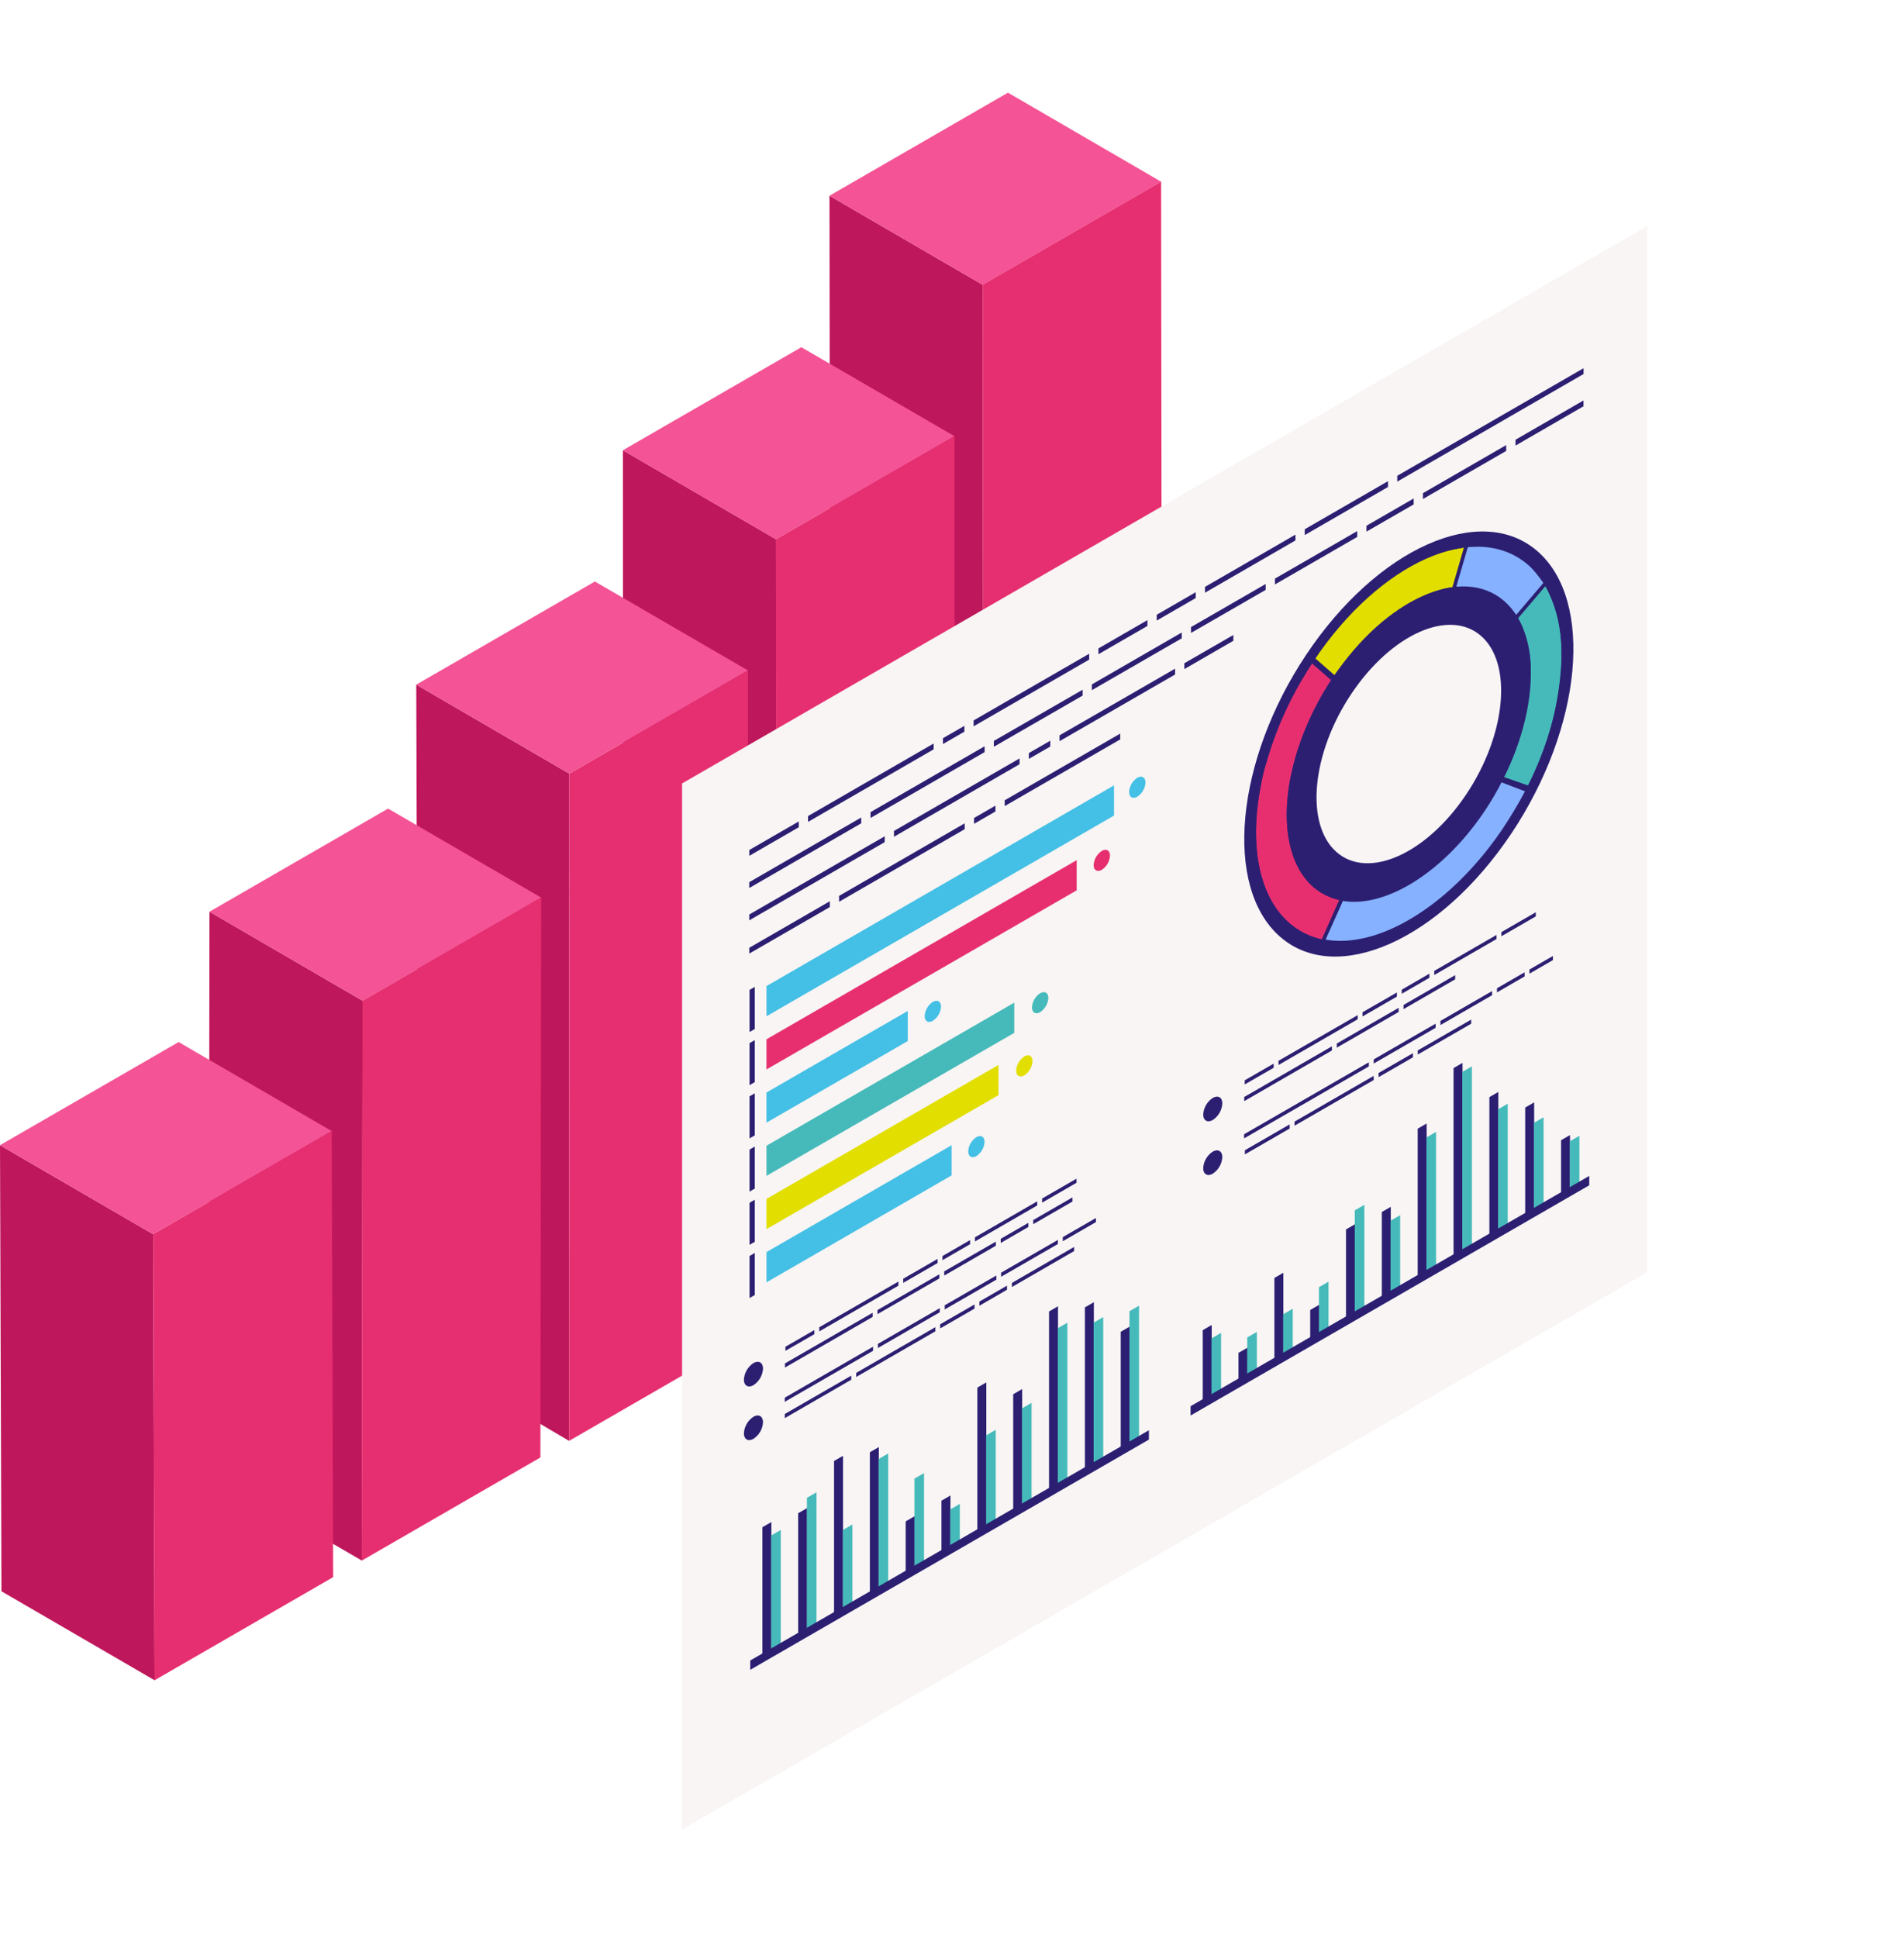
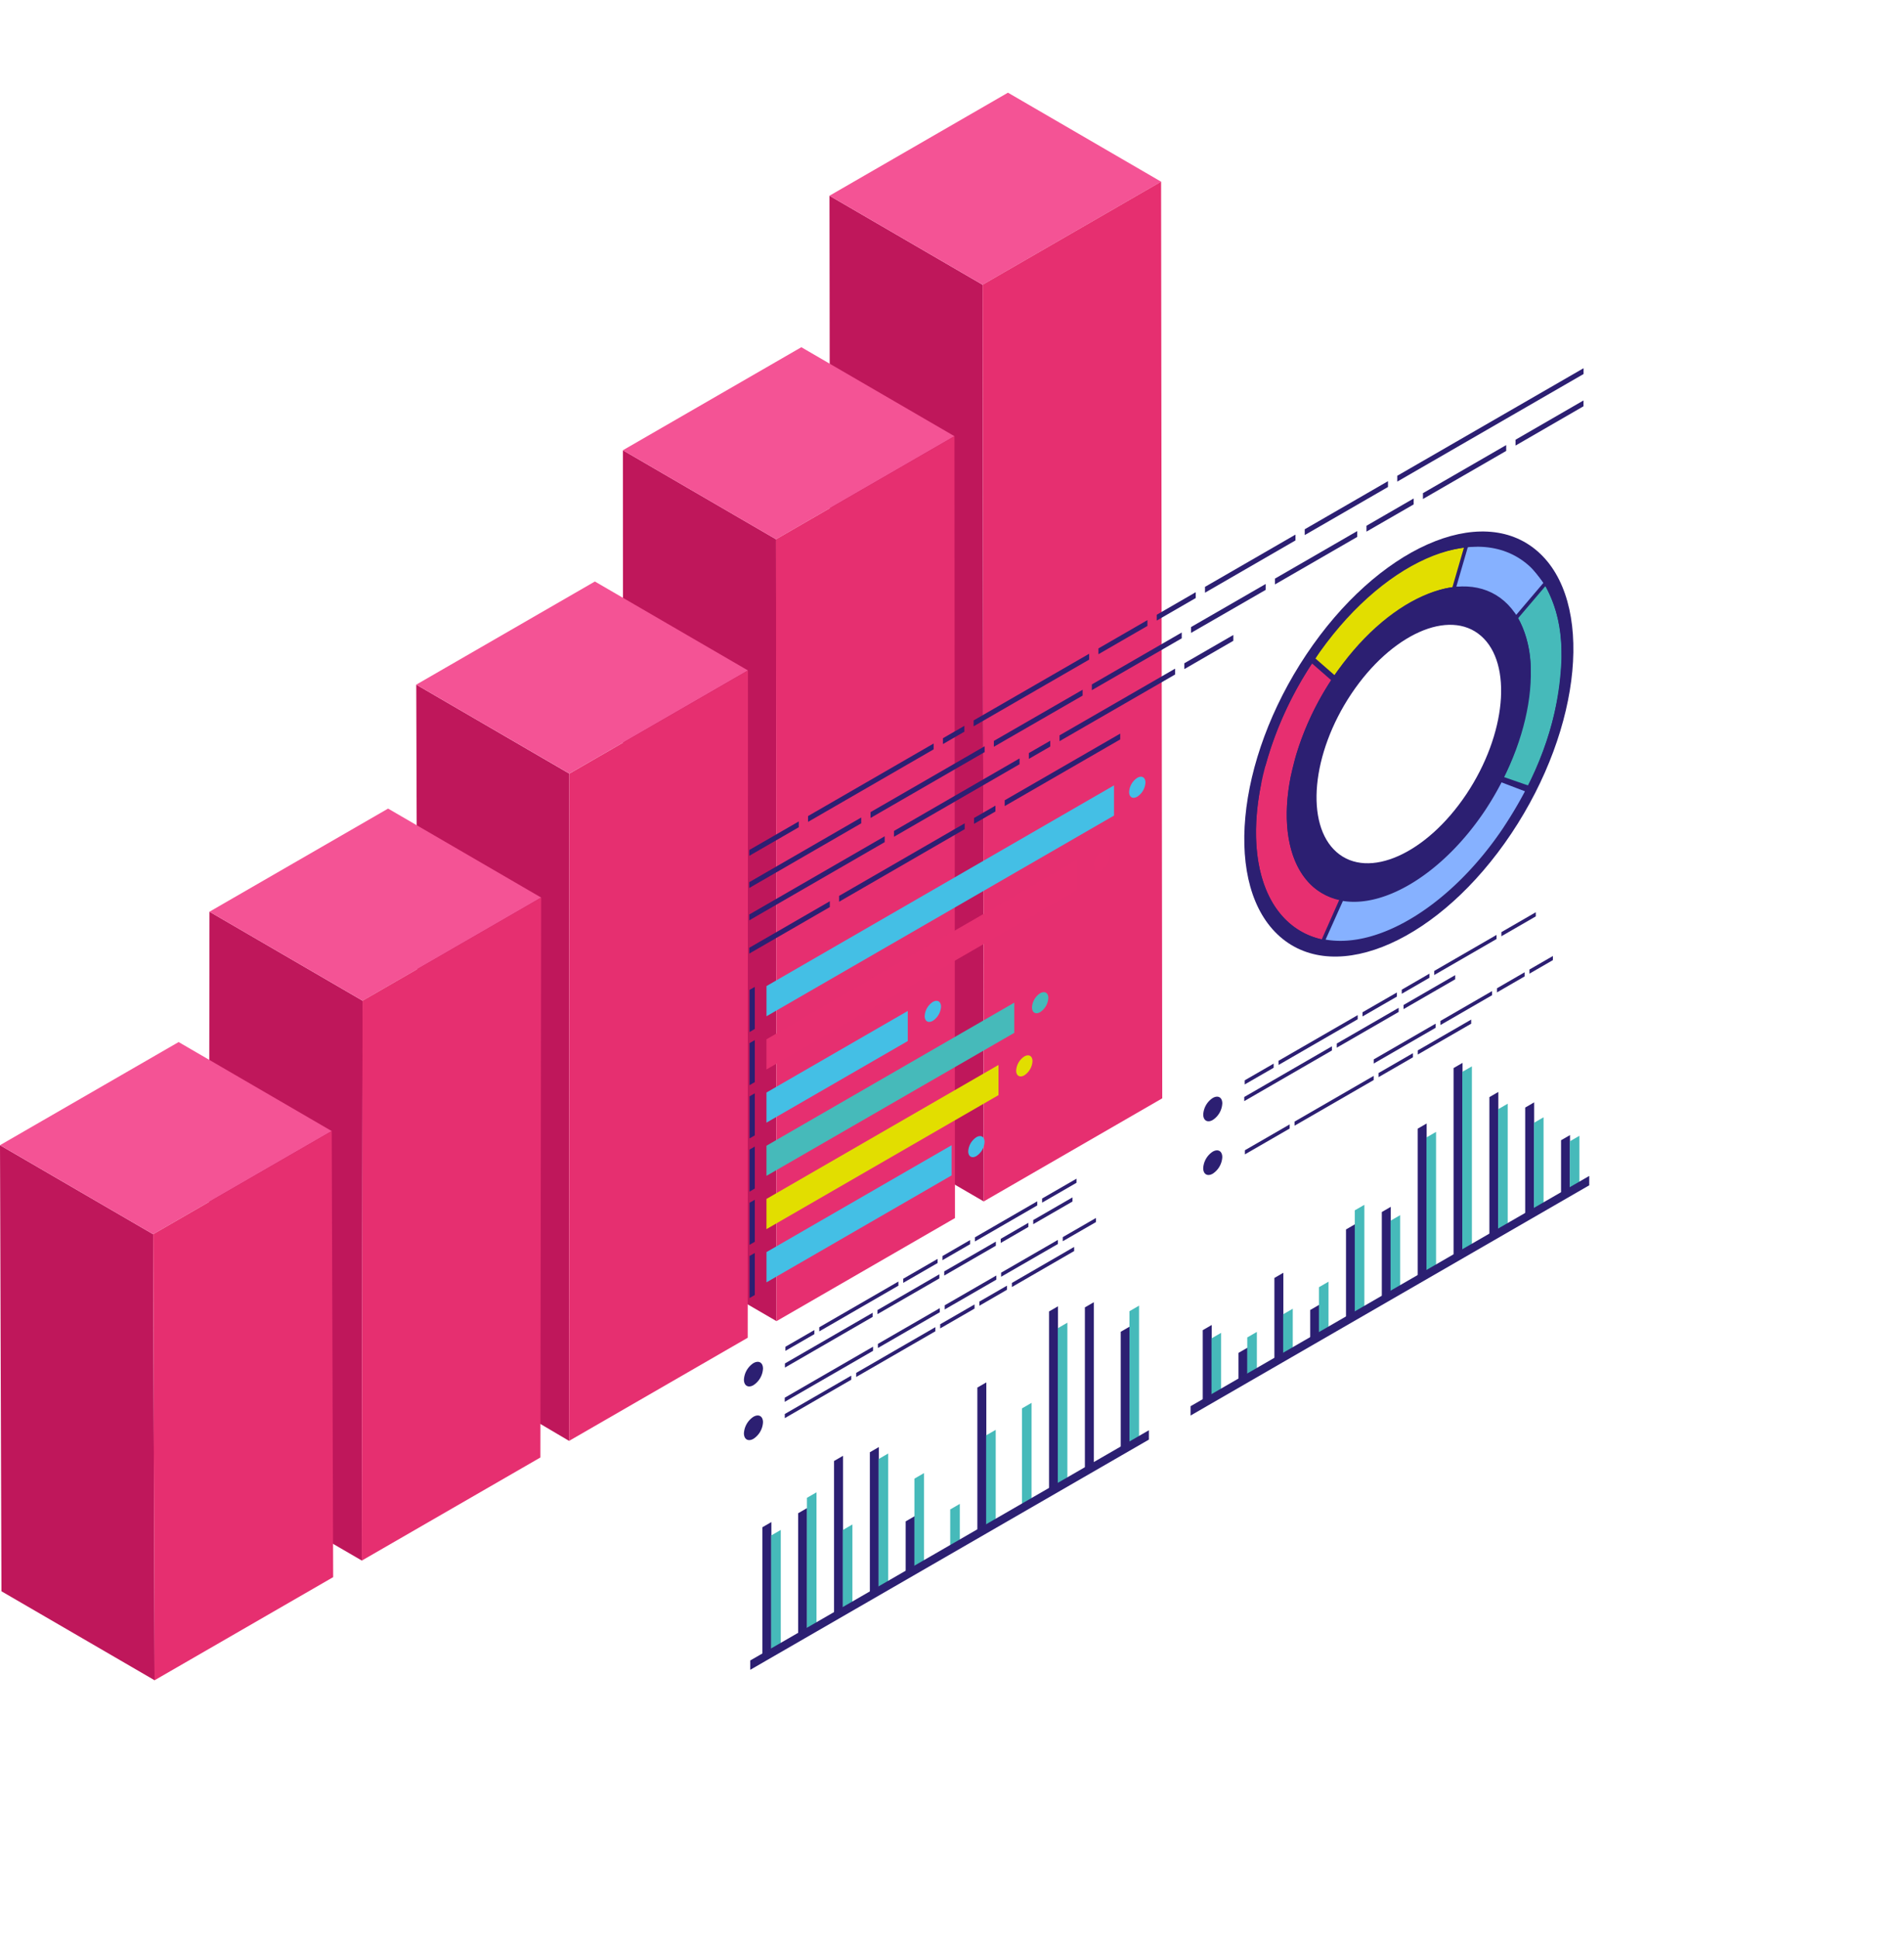
<svg xmlns="http://www.w3.org/2000/svg" width="142.836" height="145.331" viewBox="0 0 142.836 145.331">
  <defs>
    <clipPath id="clip-path">
      <path id="Path_4726" data-name="Path 4726" d="M121.594,0,15.86,61.047l5.555,84.284L127.151,84.288Z" transform="translate(-15.86 0)" fill="none" />
    </clipPath>
  </defs>
  <g id="icon-data" transform="translate(0)">
    <path id="Path_4620" data-name="Path 4620" d="M42.86,82.81,31.372,76.135,31.287,7.381l11.488,6.677Z" transform="translate(30.94 7.299)" fill="#bf175b" />
    <path id="Path_4621" data-name="Path 4621" d="M42.775,17.9,31.287,11.224,44.676,3.495,56.164,10.17Z" transform="translate(30.94 3.456)" fill="#f45395" />
    <path id="Path_4622" data-name="Path 4622" d="M50.452,6.85,50.538,75.6,37.148,83.332l-.086-68.752Z" transform="translate(36.652 6.775)" fill="#e62f70" />
    <path id="Path_4623" data-name="Path 4623" d="M35.019,82.295,23.531,75.618l-.036-58.639,11.488,6.677Z" transform="translate(23.234 16.791)" fill="#bf175b" />
    <path id="Path_4624" data-name="Path 4624" d="M34.982,27.5,23.494,20.822l13.389-7.729,11.488,6.675Z" transform="translate(23.233 12.948)" fill="#f45395" />
    <path id="Path_4625" data-name="Path 4625" d="M42.659,16.45l.036,58.639L29.306,82.82,29.27,24.181Z" transform="translate(28.945 16.267)" fill="#e62f70" />
    <path id="Path_4626" data-name="Path 4626" d="M27.167,82.537,15.856,75.862,15.7,25.817l11.486,6.677Z" transform="translate(15.527 25.531)" fill="#bf175b" />
    <path id="Path_4627" data-name="Path 4627" d="M29.1,21.928,40.586,28.6l-13.4,7.735L15.7,29.663Z" transform="translate(15.527 21.685)" fill="#f45395" />
    <path id="Path_4628" data-name="Path 4628" d="M34.885,25.284l-.02,50.043-13.4,7.735.022-50.043Z" transform="translate(21.228 25.004)" fill="#e62f70" />
    <path id="Path_4629" data-name="Path 4629" d="M19.361,83.046,7.873,76.371,7.93,34.38l11.488,6.677Z" transform="translate(7.785 33.998)" fill="#bf175b" />
    <path id="Path_4630" data-name="Path 4630" d="M19.389,44.9,7.9,38.226l13.4-7.735,11.486,6.675Z" transform="translate(7.814 30.153)" fill="#f45395" />
    <path id="Path_4631" data-name="Path 4631" d="M27.1,33.847l-.058,41.992-13.4,7.735.058-41.992Z" transform="translate(13.498 33.472)" fill="#e62f70" />
    <path id="Path_4632" data-name="Path 4632" d="M.109,76.64,11.6,83.315,11.486,49.86,0,43.185Z" transform="translate(0 42.706)" fill="#bf175b" />
    <path id="Path_4633" data-name="Path 4633" d="M0,47.03l11.486,6.677,13.4-7.735L13.4,39.295Z" transform="translate(0 38.859)" fill="#f45395" />
    <path id="Path_4634" data-name="Path 4634" d="M19.172,42.652l.109,33.455-13.4,7.735L5.777,50.386Z" transform="translate(5.713 42.179)" fill="#e62f70" />
-     <path id="Path_4635" data-name="Path 4635" d="M25.727,50.329v78.45l72.406-41.8V8.525Z" transform="translate(25.442 8.43)" fill="#f8f5f4" />
    <path id="Path_4636" data-name="Path 4636" d="M28.272,37.441V40.6l.394-.229V37.215Z" transform="translate(27.958 36.802)" fill="#2c1f72" />
    <path id="Path_4637" data-name="Path 4637" d="M28.272,39.448V42.6l.394-.229V39.222Z" transform="translate(27.958 38.787)" fill="#2c1f72" />
    <path id="Path_4638" data-name="Path 4638" d="M28.272,41.454v3.156l.394-.229V41.228Z" transform="translate(27.958 40.771)" fill="#2c1f72" />
    <path id="Path_4639" data-name="Path 4639" d="M28.272,43.462v3.154l.394-.229V43.236Z" transform="translate(27.958 42.756)" fill="#2c1f72" />
    <path id="Path_4640" data-name="Path 4640" d="M28.272,45.468v3.154l.394-.229V45.242Z" transform="translate(27.958 44.74)" fill="#2c1f72" />
    <path id="Path_4641" data-name="Path 4641" d="M28.272,47.475v3.154l.394-.229V47.248Z" transform="translate(27.958 46.724)" fill="#2c1f72" />
    <path id="Path_4642" data-name="Path 4642" d="M28.911,44.668v2.265L54.981,31.881V29.616Z" transform="translate(28.59 29.287)" fill="#44bfe5" />
    <path id="Path_4643" data-name="Path 4643" d="M28.91,45.871v2.263L52.182,34.7V32.436Z" transform="translate(28.589 32.076)" fill="#e72f70" />
    <path id="Path_4644" data-name="Path 4644" d="M28.91,44.24V46.5l10.6-6.12V38.122Z" transform="translate(28.589 37.699)" fill="#44bfe5" />
    <path id="Path_4645" data-name="Path 4645" d="M28.91,48.539V50.8L47.5,40.074V37.809Z" transform="translate(28.589 37.39)" fill="#46baba" />
    <path id="Path_4646" data-name="Path 4646" d="M28.91,50.208v2.265l17.407-10.05V40.158Z" transform="translate(28.589 39.712)" fill="#e2de00" />
    <path id="Path_4647" data-name="Path 4647" d="M28.911,51.2V53.47L42.8,45.448V43.185Z" transform="translate(28.59 42.706)" fill="#44bfe5" />
    <g id="Group_3638" data-name="Group 3638" transform="translate(31.544 0)">
      <g id="Group_3637" data-name="Group 3637" clip-path="url(#clip-path)">
        <path id="Path_4648" data-name="Path 4648" d="M36.1,38.177a1.354,1.354,0,0,1-.613,1.06c-.338.195-.611.036-.611-.354a1.355,1.355,0,0,1,.611-1.06c.338-.193.613-.036.613.354" transform="translate(2.949 37.322)" fill="#44bfe5" />
        <path id="Path_4649" data-name="Path 4649" d="M40.151,37.85a1.359,1.359,0,0,1-.613,1.06c-.34.195-.613.036-.613-.354a1.351,1.351,0,0,1,.613-1.06c.336-.193.613-.036.613.354" transform="translate(6.95 36.999)" fill="#46baba" />
        <path id="Path_4650" data-name="Path 4650" d="M39.552,40.233a1.36,1.36,0,0,1-.611,1.06c-.338.195-.613.036-.613-.354a1.357,1.357,0,0,1,.613-1.06c.336-.195.611-.036.611.354" transform="translate(6.36 39.355)" fill="#e2de00" />
        <path id="Path_4651" data-name="Path 4651" d="M43.813,29.726a1.353,1.353,0,0,1-.611,1.058c-.338.2-.613.038-.613-.352a1.357,1.357,0,0,1,.613-1.06c.336-.195.611-.036.611.354" transform="translate(10.573 28.965)" fill="#44bfe5" />
        <path id="Path_4652" data-name="Path 4652" d="M37.744,43.278a1.36,1.36,0,0,1-.611,1.06c-.338.195-.613.036-.613-.354a1.357,1.357,0,0,1,.613-1.06c.336-.195.611-.036.611.354" transform="translate(4.572 42.366)" fill="#44bfe5" />
        <path id="Path_4653" data-name="Path 4653" d="M42.475,32.483a1.36,1.36,0,0,1-.611,1.06c-.338.195-.613.036-.613-.354a1.357,1.357,0,0,1,.613-1.06c.336-.195.611-.036.611.354" transform="translate(9.25 31.691)" fill="#e72f70" />
        <path id="Path_4654" data-name="Path 4654" d="M29.429,66.912l-.672.39V57.785l.672-.39Z" transform="translate(-3.106 56.759)" fill="#2c1f72" />
        <path id="Path_4655" data-name="Path 4655" d="M29.807,66.211l-.72.416V58.108l.72-.416Z" transform="translate(-2.779 57.053)" fill="#46baba" />
        <path id="Path_4656" data-name="Path 4656" d="M30.778,65.887l-.672.39V57.255l.672-.388Z" transform="translate(-1.772 56.237)" fill="#2c1f72" />
        <path id="Path_4657" data-name="Path 4657" d="M31.156,66.067l-.72.416V56.689l.72-.416Z" transform="translate(-1.446 55.65)" fill="#46baba" />
        <path id="Path_4658" data-name="Path 4658" d="M32.131,66.28l-.672.39V55.285l.672-.388Z" transform="translate(-0.434 54.289)" fill="#2c1f72" />
        <path id="Path_4659" data-name="Path 4659" d="M32.51,63.31l-.72.416V57.9l.72-.416Z" transform="translate(-0.107 56.851)" fill="#46baba" />
        <path id="Path_4660" data-name="Path 4660" d="M33.482,65.056l-.672.39V54.957l.672-.39Z" transform="translate(0.902 53.962)" fill="#2c1f72" />
        <path id="Path_4661" data-name="Path 4661" d="M33.86,64.41l-.72.416v-9.6l.72-.416Z" transform="translate(1.228 54.202)" fill="#46baba" />
        <path id="Path_4662" data-name="Path 4662" d="M37.537,62.81l-.672.39V52.517l.672-.388Z" transform="translate(4.912 51.551)" fill="#2c1f72" />
        <path id="Path_4663" data-name="Path 4663" d="M37.915,60.635l-.72.416V54.334l.72-.416Z" transform="translate(5.238 53.32)" fill="#46baba" />
-         <path id="Path_4664" data-name="Path 4664" d="M38.889,61.01l-.672.39V52.77l.672-.39Z" transform="translate(6.249 51.799)" fill="#2c1f72" />
        <path id="Path_4665" data-name="Path 4665" d="M39.267,60.089l-.72.416V53.316l.72-.416Z" transform="translate(6.575 52.314)" fill="#46baba" />
        <path id="Path_4666" data-name="Path 4666" d="M40.241,62.544l-.672.39V49.646l.672-.388Z" transform="translate(7.585 48.713)" fill="#2c1f72" />
        <path id="Path_4667" data-name="Path 4667" d="M40.618,61.528l-.72.416V50.293l.72-.416Z" transform="translate(7.912 49.324)" fill="#46baba" />
        <path id="Path_4668" data-name="Path 4668" d="M41.593,61.144l-.672.39V49.493l.672-.388Z" transform="translate(8.922 48.561)" fill="#2c1f72" />
-         <path id="Path_4669" data-name="Path 4669" d="M41.97,60.182l-.72.416V50.082l.72-.416Z" transform="translate(9.249 49.116)" fill="#46baba" />
        <path id="Path_4670" data-name="Path 4670" d="M42.944,58.682l-.672.39V50.414l.672-.39Z" transform="translate(10.259 49.47)" fill="#2c1f72" />
        <path id="Path_4671" data-name="Path 4671" d="M43.322,59.056l-.72.416V49.651l.72-.416Z" transform="translate(10.585 48.689)" fill="#46baba" />
        <path id="Path_4672" data-name="Path 4672" d="M34.833,60.926l-.672.39V57.562l.672-.388Z" transform="translate(2.238 56.541)" fill="#2c1f72" />
        <path id="Path_4673" data-name="Path 4673" d="M35.211,62.126l-.72.416V55.965l.72-.416Z" transform="translate(2.564 54.933)" fill="#46baba" />
-         <path id="Path_4674" data-name="Path 4674" d="M36.183,60.147l-.672.39V56.782l.672-.388Z" transform="translate(3.573 55.769)" fill="#2c1f72" />
        <path id="Path_4675" data-name="Path 4675" d="M36.561,59.427l-.72.416V57.126l.72-.416Z" transform="translate(3.899 56.082)" fill="#46baba" />
        <path id="Path_4676" data-name="Path 4676" d="M58.205,54.635,28.3,71.9v-.7L58.205,53.933Z" transform="translate(-3.56 53.335)" fill="#2c1f72" />
        <path id="Path_4677" data-name="Path 4677" d="M46.038,55.189l-.672.39V50.352l.672-.388Z" transform="translate(13.319 49.41)" fill="#2c1f72" />
        <path id="Path_4678" data-name="Path 4678" d="M46.416,54.489l-.72.416V50.676l.72-.416Z" transform="translate(13.645 49.704)" fill="#46baba" />
        <path id="Path_4679" data-name="Path 4679" d="M47.386,52.794l-.672.39V51.209l.672-.388Z" transform="translate(14.652 50.257)" fill="#2c1f72" />
        <path id="Path_4680" data-name="Path 4680" d="M47.765,52.976l-.72.416V50.641l.72-.416Z" transform="translate(14.979 49.668)" fill="#46baba" />
        <path id="Path_4681" data-name="Path 4681" d="M48.741,54.034l-.672.39v-6.04l.672-.39Z" transform="translate(15.991 47.462)" fill="#2c1f72" />
        <path id="Path_4682" data-name="Path 4682" d="M49.119,52.285l-.72.416V49.767l.72-.416Z" transform="translate(16.318 48.804)" fill="#46baba" />
        <path id="Path_4683" data-name="Path 4683" d="M50.091,51.288l-.672.39V49.591l.672-.388Z" transform="translate(17.327 48.658)" fill="#2c1f72" />
        <path id="Path_4684" data-name="Path 4684" d="M50.468,51.744l-.72.416V48.747l.72-.416Z" transform="translate(17.652 47.795)" fill="#46baba" />
        <path id="Path_4685" data-name="Path 4685" d="M54.146,53.394l-.672.39V42.755l.672-.39Z" transform="translate(21.336 41.896)" fill="#2c1f72" />
        <path id="Path_4686" data-name="Path 4686" d="M54.524,52.675l-.72.416V43.1l.72-.416Z" transform="translate(21.663 42.208)" fill="#46baba" />
        <path id="Path_4687" data-name="Path 4687" d="M55.5,54.1l-.672.39V40.47l.672-.39Z" transform="translate(22.673 39.635)" fill="#2c1f72" />
        <path id="Path_4688" data-name="Path 4688" d="M55.876,53.566l-.72.416V40.626l.72-.416Z" transform="translate(23 39.765)" fill="#46baba" />
        <path id="Path_4689" data-name="Path 4689" d="M56.85,51.465l-.672.39V41.564l.672-.388Z" transform="translate(24.01 40.72)" fill="#2c1f72" />
        <path id="Path_4690" data-name="Path 4690" d="M57.227,50.618l-.72.416v-9l.72-.416Z" transform="translate(24.336 41.16)" fill="#46baba" />
        <path id="Path_4691" data-name="Path 4691" d="M58.2,49.524l-.672.39V41.959l.672-.39Z" transform="translate(25.347 41.108)" fill="#2c1f72" />
        <path id="Path_4692" data-name="Path 4692" d="M58.579,48.562l-.72.416v-6.43l.72-.416Z" transform="translate(25.673 41.665)" fill="#46baba" />
        <path id="Path_4693" data-name="Path 4693" d="M59.553,46.752l-.672.39V43.19l.672-.388Z" transform="translate(26.684 42.328)" fill="#2c1f72" />
        <path id="Path_4694" data-name="Path 4694" d="M59.931,46.319l-.72.416V43.246l.72-.416Z" transform="translate(27.01 42.355)" fill="#46baba" />
        <path id="Path_4695" data-name="Path 4695" d="M51.442,52.741l-.672.39V46.555l.672-.39Z" transform="translate(18.662 45.654)" fill="#2c1f72" />
        <path id="Path_4696" data-name="Path 4696" d="M51.82,53.06l-.72.416V45.848l.72-.416Z" transform="translate(18.989 44.929)" fill="#46baba" />
        <path id="Path_4697" data-name="Path 4697" d="M52.792,51.842l-.672.39V45.9l.672-.39Z" transform="translate(19.998 45.002)" fill="#2c1f72" />
        <path id="Path_4698" data-name="Path 4698" d="M53.17,51.123l-.72.416v-5.3l.72-.416Z" transform="translate(20.324 45.314)" fill="#46baba" />
        <path id="Path_4699" data-name="Path 4699" d="M74.814,45.045,44.907,62.313v-.7L74.814,44.343Z" transform="translate(12.865 43.852)" fill="#2c1f72" />
        <path id="Path_4700" data-name="Path 4700" d="M68.937,21.53c-4.246-3.709-12.013-.245-17.347,7.735s-6.217,17.459-1.973,21.17,12.013.245,17.347-7.735,6.217-17.461,1.973-21.17M63.589,39.75c-2.993,4.477-7.349,6.422-9.73,4.34s-1.887-7.4,1.106-11.874,7.349-6.422,9.73-4.342S66.582,35.273,63.589,39.75Z" transform="translate(14.868 19.82)" fill="#2c1f72" />
        <path id="Path_4701" data-name="Path 4701" d="M65.977,41.652c4.95-7.413,5.774-16.212,1.83-19.654S56.655,21.769,51.7,29.179s-5.774,16.212-1.832,19.654,11.152.229,16.108-7.182M53.137,30.434C57.093,24.513,62.855,21.946,66,24.7s2.494,9.779-1.46,15.7-9.72,8.489-12.868,5.738S49.179,36.355,53.137,30.434Z" transform="translate(15.305 20.387)" fill="#2c1f72" />
        <path id="Path_4702" data-name="Path 4702" d="M58.188,24.517a8.59,8.59,0,0,1,1.229,1.235l2.047-2.407a18.486,18.486,0,0,0-1.573-1.887,6.232,6.232,0,0,0-4.1-.79l-.863,2.967a6.21,6.21,0,0,1,3.256.881" transform="translate(22.779 20.369)" fill="#86b1ff" />
        <path id="Path_4703" data-name="Path 4703" d="M52.381,28.571l.225-.27c2.277-2.546,5-4.37,7.289-4.682l.861-2.967c-2.884.382-5.877,1.983-9.125,5.521a18,18,0,0,0-2.017,2.788l1.436,1.253a17.524,17.524,0,0,1,1.331-1.643" transform="translate(17.52 20.422)" fill="#e2de00" />
        <path id="Path_4704" data-name="Path 4704" d="M56.725,36.422l1.812.632a22.587,22.587,0,0,0,2.512-9.63l-.01-.7a9.973,9.973,0,0,0-1.2-4.62l-2.049,2.407a7.982,7.982,0,0,1,.943,3.624l-.054,1.193a19.63,19.63,0,0,1-1.955,7.1" transform="translate(24.552 21.855)" fill="#46baba" />
        <path id="Path_4705" data-name="Path 4705" d="M52.307,45.711l1.319-2.977a4.455,4.455,0,0,1-1.953-.951c-1.876-1.641-2.4-4.8-1.683-8.337l.336-1.354a21.525,21.525,0,0,1,2.687-5.82l-1.434-1.253a26.815,26.815,0,0,0-3.479,7.62l-.344.722.016.636c-.915,4.451-.263,8.427,2.1,10.488a5.477,5.477,0,0,0,2.438,1.227" transform="translate(15.306 24.741)" fill="#e72f70" />
        <path id="Path_4706" data-name="Path 4706" d="M66.28,41.975c5.064-7.576,5.905-16.605,1.876-20.126s-11.428-.221-16.492,7.357-5.905,16.605-1.876,20.126,11.428.221,16.492-7.357M51.835,29.357C56.789,21.945,64,18.73,67.941,22.173s3.121,12.244-1.832,19.654S53.945,52.454,50,49.012s-3.121-12.246,1.832-19.656Z" transform="translate(15.172 20.213)" fill="#2c1f72" />
        <path id="Path_4707" data-name="Path 4707" d="M63.393,38.917C67.349,33,68,25.967,64.855,23.217s-8.908-.183-12.864,5.738-4.612,12.948-1.464,15.7,8.908.181,12.866-5.738M52.162,29.1c3.833-5.734,9.429-8.23,12.478-5.565s2.413,9.5-1.418,15.227S53.793,47,50.742,44.333,48.331,34.836,52.162,29.1Z" transform="translate(16.453 21.868)" fill="#2c1f72" />
        <path id="Path_4708" data-name="Path 4708" d="M63.366,32.848a31.026,31.026,0,0,0,1.591-2.679L63.2,29.5a22.665,22.665,0,0,1-1.241,2.112C58.9,36.192,54.568,38.924,51.3,38.393l-1.3,2.9c4.083.714,9.533-2.7,13.367-8.441" transform="translate(17.9 29.178)" fill="#86b1ff" />
        <path id="Path_4709" data-name="Path 4709" d="M29.49,51.864a1.582,1.582,0,0,1-.716,1.239c-.394.227-.714.042-.714-.414a1.585,1.585,0,0,1,.714-1.239c.4-.227.716-.042.716.414" transform="translate(-3.795 50.784)" fill="#2c1f72" />
        <path id="Path_4710" data-name="Path 4710" d="M29.49,53.887a1.582,1.582,0,0,1-.716,1.239c-.394.227-.714.042-.714-.414a1.585,1.585,0,0,1,.714-1.239c.4-.227.716-.042.716.414" transform="translate(-3.795 52.785)" fill="#2c1f72" />
        <path id="Path_4711" data-name="Path 4711" d="M46.814,41.866A1.576,1.576,0,0,1,46.1,43.1c-.394.229-.714.044-.714-.412a1.579,1.579,0,0,1,.714-1.237c.4-.229.716-.044.716.412" transform="translate(13.336 40.898)" fill="#2c1f72" />
        <path id="Path_4712" data-name="Path 4712" d="M46.814,43.89a1.582,1.582,0,0,1-.716,1.239c-.394.227-.714.042-.714-.414a1.585,1.585,0,0,1,.714-1.239c.4-.227.716-.042.716.414" transform="translate(13.336 42.898)" fill="#2c1f72" />
        <path id="Path_4713" data-name="Path 4713" d="M45.795,49.268l2.074-1.2v-.31l-2.074,1.2ZM36.55,54.606l4.642-2.679v-.31L36.55,54.3Zm5.006-2.892,3.874-2.238v-.31L41.556,51.4Zm-5.37,3.1v-.31l-6.579,3.8v.31ZM48.233,47.86l2.946-1.7v-.31l-2.946,1.7Zm-18.59,9.5,2.172-1.253V55.8l-2.172,1.253ZM48.9,45.935v.31l2.58-1.49v-.308Zm-5.038,3.22,4.672-2.7v-.31l-4.672,2.7Zm-2.438,1.406,2.074-1.2v-.31l-2.074,1.2Zm-2.942,1.7,2.578-1.488v-.31l-2.578,1.488Zm-6.3,3.64,5.937-3.429v-.31l-5.937,3.429Z" transform="translate(-2.266 43.954)" fill="#2c1f72" />
        <path id="Path_4714" data-name="Path 4714" d="M41.6,52.478v.312l3.874-2.236v-.312ZM41.23,53v-.308l-4.642,2.679v.31Zm.03.9v.312l2.578-1.488v-.31ZM44.2,52.2v.312l2.072-1.2v-.308Zm7.108-4.1L46.64,50.8v.308l4.672-2.7Zm-16.719,9.96v-.306l-4.986,2.876v.31Zm15.5-10.486-4.258,2.458v.306l4.258-2.456ZM36.226,55.891v-.31L29.6,59.408v.308Zm14.231-8.526v.308l2.488-1.436v-.308ZM40.9,54.426v-.31l-5.939,3.429v.308Z" transform="translate(-2.273 45.42)" fill="#2c1f72" />
        <path id="Path_4715" data-name="Path 4715" d="M53.874,44.557l4.642-2.679v-.31l-4.642,2.679Zm5.008-2.892,3.874-2.236v-.312l-3.874,2.238Zm-5.372,3.1v-.31l-6.579,3.8v.31Zm-6.543,2.55,2.172-1.253v-.31l-2.172,1.253ZM66.223,35.89v.31l2.58-1.49V34.4Zm-5.038,3.218,4.672-2.7V36.1l-4.672,2.7Zm-2.436,1.406,2.074-1.2v-.308l-2.074,1.2Zm-2.944,1.7,2.578-1.488v-.31L55.806,41.9Zm-6.3,3.64,5.937-3.429v-.31L49.5,45.542Z" transform="translate(14.866 34.019)" fill="#2c1f72" />
        <path id="Path_4716" data-name="Path 4716" d="M54.332,39.61v.31l3.874-2.238v-.31Z" transform="translate(22.185 36.958)" fill="#2c1f72" />
        <path id="Path_4717" data-name="Path 4717" d="M52,41.2v.31l2.578-1.488v-.31Z" transform="translate(19.876 39.276)" fill="#2c1f72" />
        <path id="Path_4718" data-name="Path 4718" d="M56.457,38.6l-4.642,2.679v.31l4.642-2.679Z" transform="translate(19.696 38.176)" fill="#2c1f72" />
        <path id="Path_4719" data-name="Path 4719" d="M57.484,38.447,53.476,40.76v.31l4.008-2.313Z" transform="translate(21.339 38.021)" fill="#2c1f72" />
-         <path id="Path_4720" data-name="Path 4720" d="M56.285,40.367v-.31l-9.36,5.4v.31Z" transform="translate(14.861 39.613)" fill="#2c1f72" />
        <path id="Path_4721" data-name="Path 4721" d="M56.464,37.862v.31l2.074-1.2v-.31Z" transform="translate(24.293 36.259)" fill="#2c1f72" />
        <path id="Path_4722" data-name="Path 4722" d="M50.315,42.71V42.4l-3.359,1.939v.31Z" transform="translate(14.89 41.93)" fill="#2c1f72" />
        <path id="Path_4723" data-name="Path 4723" d="M54.765,40.57,48.828,44v.308l5.937-3.427Z" transform="translate(16.743 40.121)" fill="#2c1f72" />
        <path id="Path_4724" data-name="Path 4724" d="M57.689,37.064v.31l1.758-1.016v-.308Z" transform="translate(25.505 35.65)" fill="#2c1f72" />
        <path id="Path_4725" data-name="Path 4725" d="M47.423,46.726V46.29l8.666-5v.436Zm-2.3,1.331v-.438l1.607-.927v.438ZM35,53.9V53.46l9.421-5.44v.438Zm-6.738,3.888v-.436l6.042-3.489V54.3ZM51.538,41.419l8.668-5v.438l-8.668,5ZM60.9,36.014l3.676-2.122v.436L60.9,36.451ZM49.235,43.186V42.75l1.607-.927v.436ZM39.117,49.027v-.436l9.421-5.44v.436ZM28.262,55.294v-.438l10.159-5.865v.438ZM85.745,19.687v-.438l5.1-2.946v.436ZM78.8,23.694v-.438l6.245-3.606v.438Zm-4.236,2.446V25.7l3.54-2.045V24.1ZM67.7,30.1v-.436l6.17-3.564v.438Zm-6.3,3.638V33.3L67,30.069v.442Zm-7.439,4.294V37.6l6.742-3.892v.436Zm-7.351,4.244v-.438L53.269,38v.438Zm-9.25,5.34v-.438l8.556-4.938v.438Zm-9.1,5.253v-.438l8.4-4.849v.436ZM76.873,22.39v-.438l13.976-8.067v.436ZM69.932,26.4v-.436l6.245-3.606v.436Zm-7.482,4.322v-.438l6.786-3.918V26.8Zm-3.622,2.09v-.436l2.926-1.691v.438Zm-4.372,2.524V34.9l3.675-2.122v.436Zm-9.364,5.406V40.3l8.668-5v.44Zm-2.3,1.331v-.438l1.607-.927v.438ZM32.671,47.911v-.438l9.421-5.44v.438Zm-4.407,2.544v-.436l3.711-2.142v.436Z" transform="translate(-3.596 13.731)" fill="#2c1f72" />
      </g>
    </g>
  </g>
</svg>